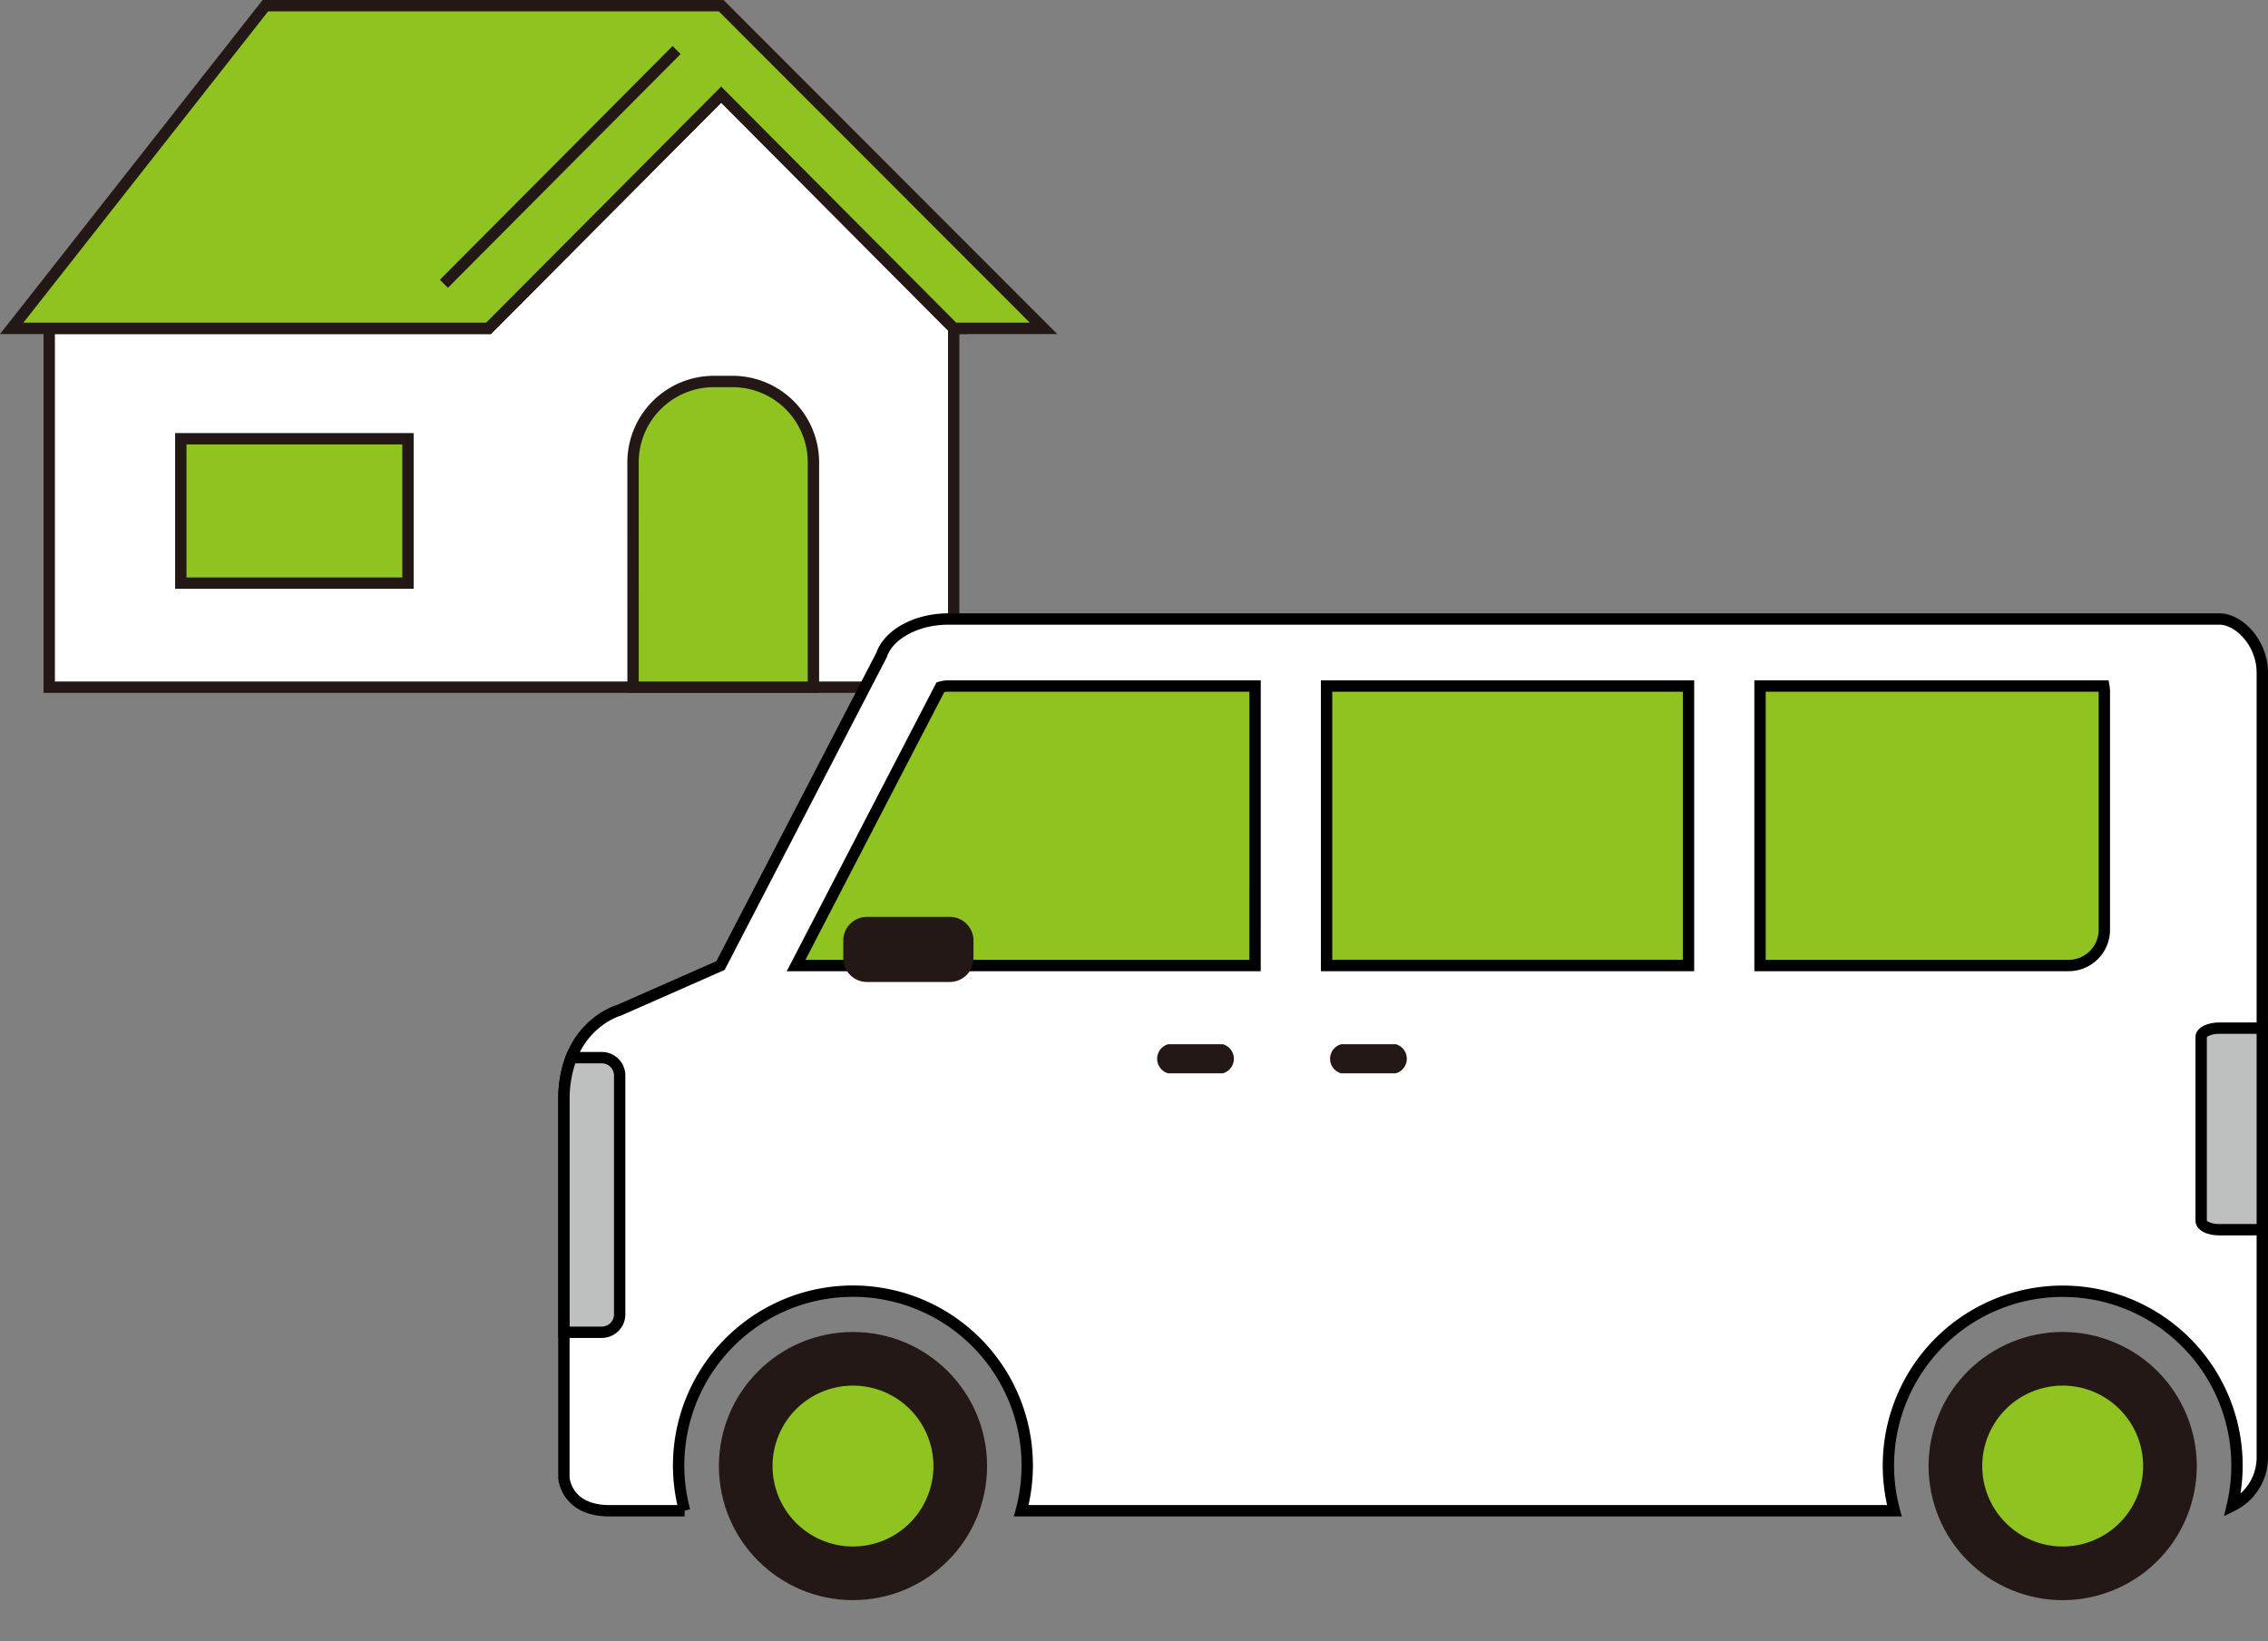
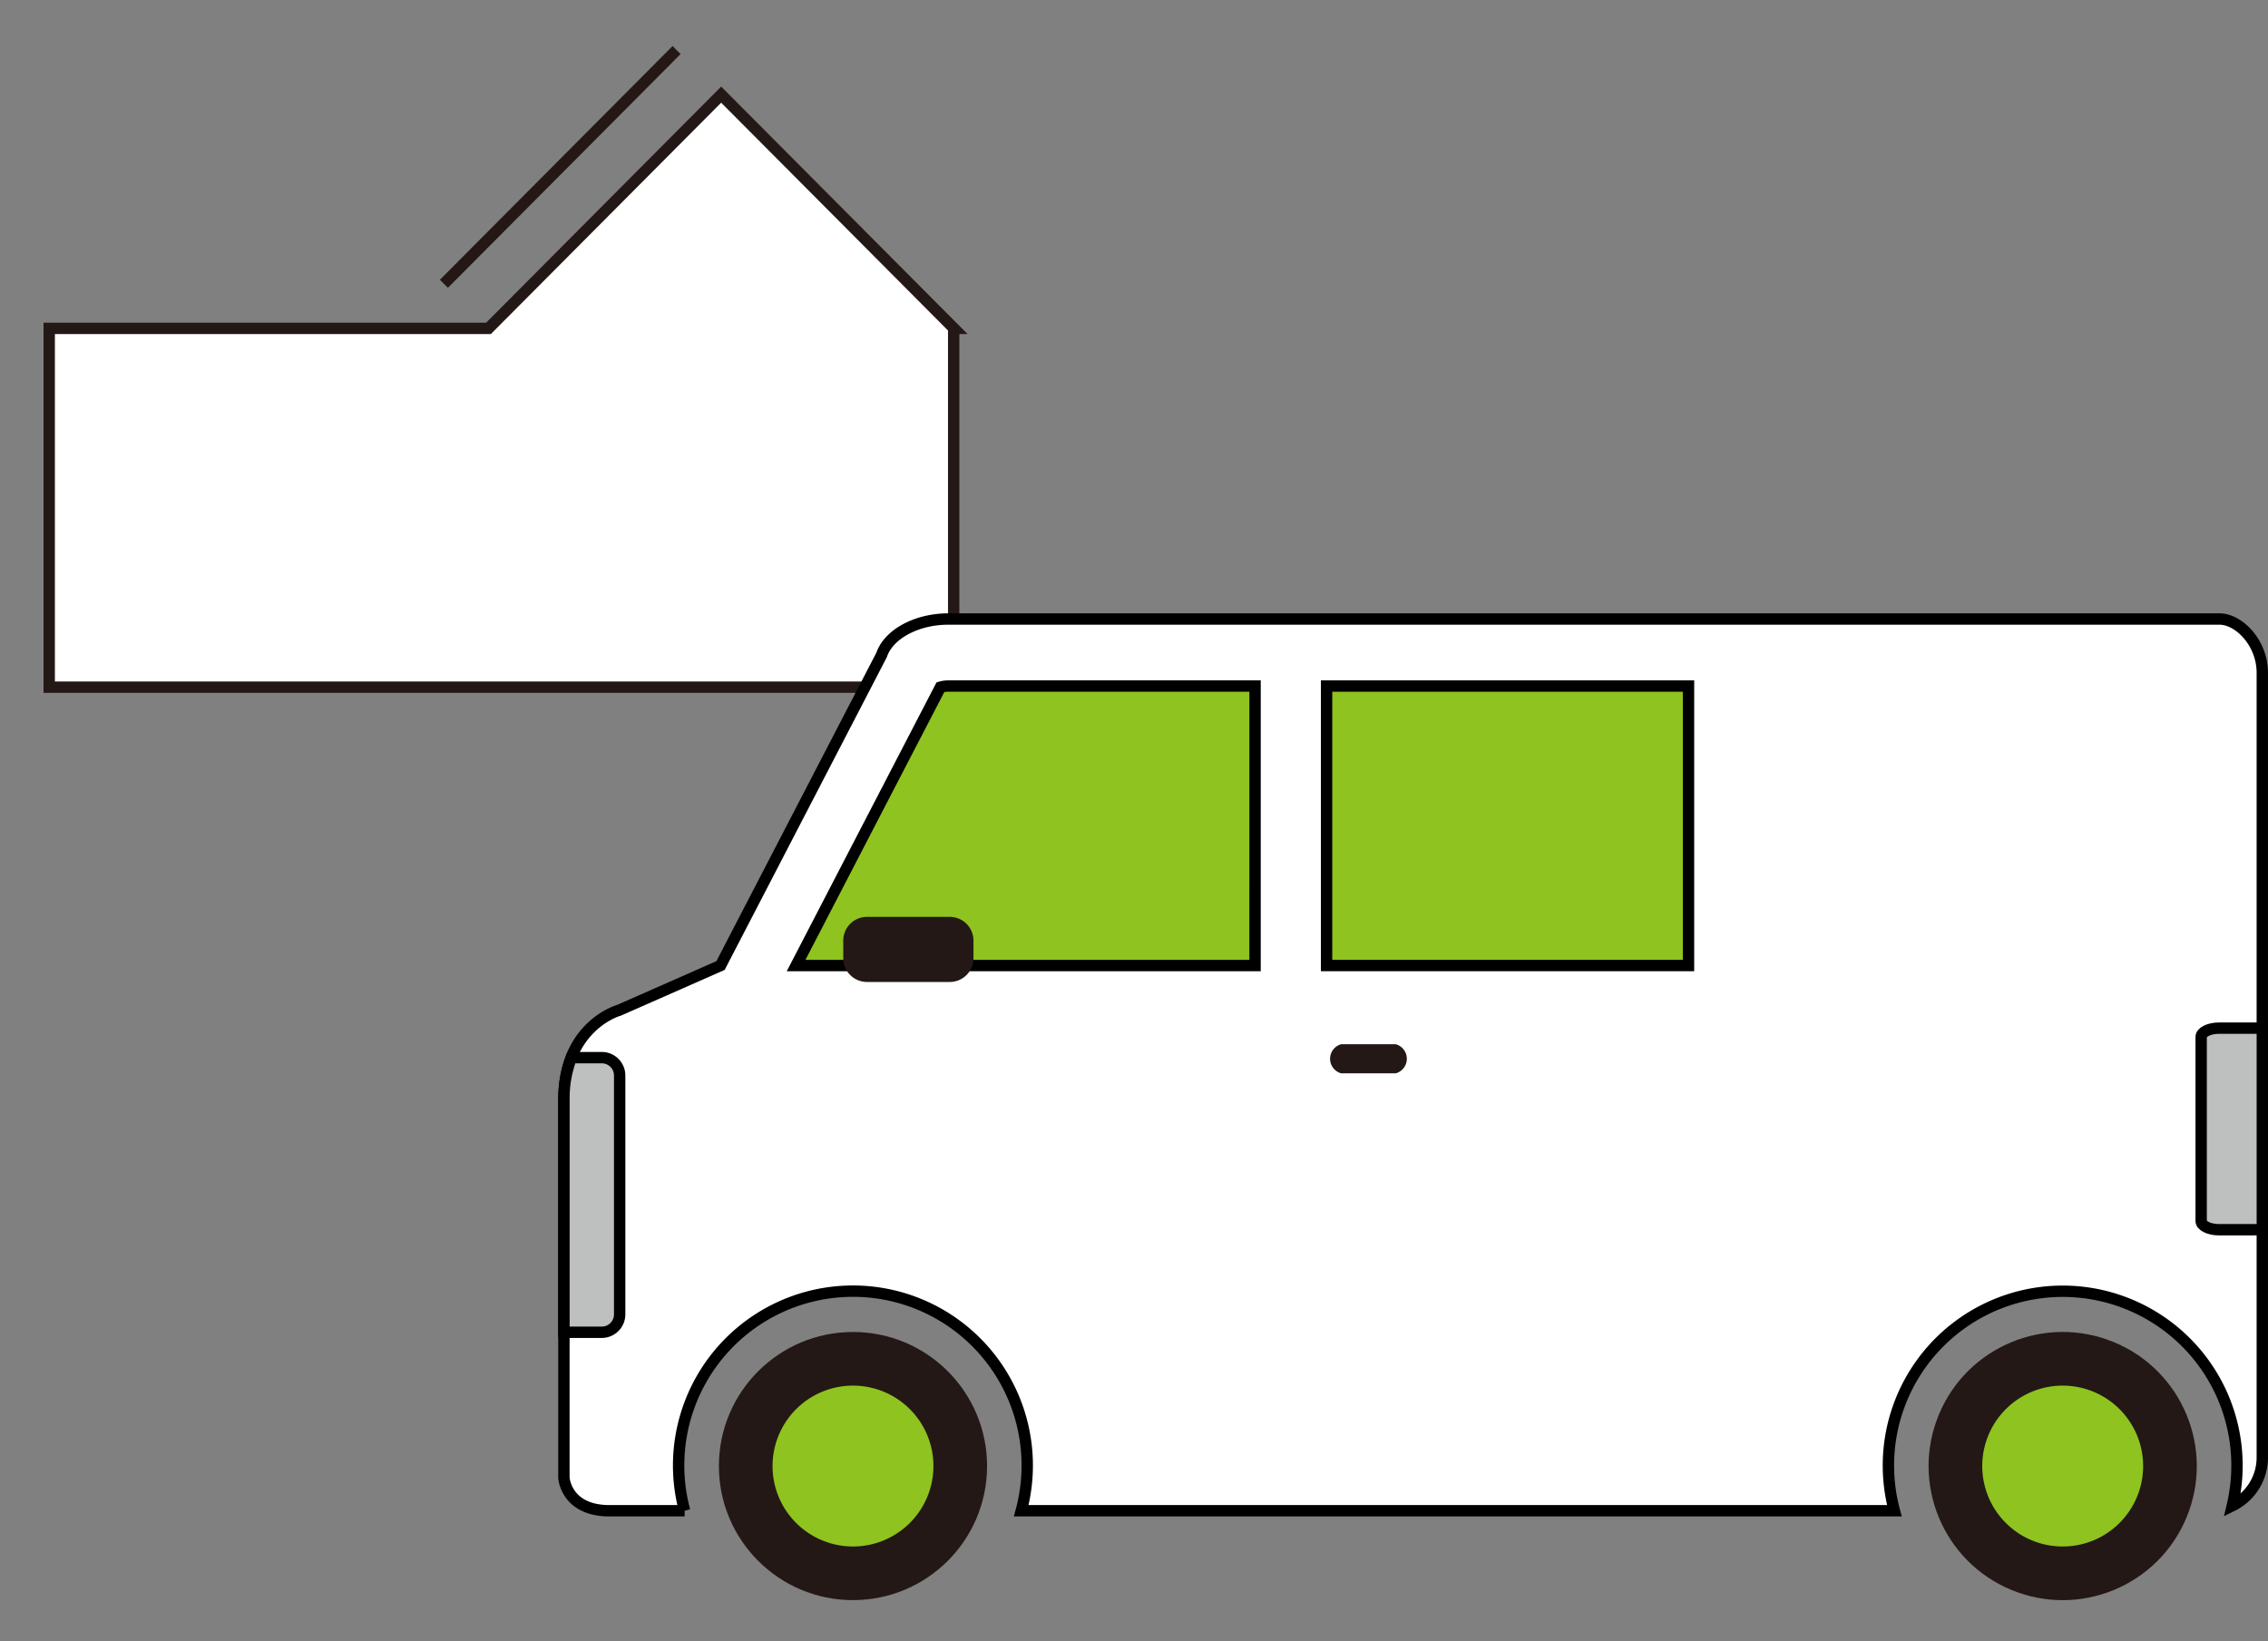
<svg xmlns="http://www.w3.org/2000/svg" width="199.668" height="144.5" viewBox="0 0 199.668 144.5">
  <rect x="0" y="0" width="199.668" height="144.5" fill="#808080" stroke="none" />
  <g id="グループ_3702" data-name="グループ 3702" transform="translate(-149.35 -1639.5)">
    <g id="グループ_3699" data-name="グループ 3699" transform="translate(150.379 1640)">
      <g id="グループ_3701" data-name="グループ 3701" transform="translate(0 0)">
        <g id="グループ_3700" data-name="グループ 3700">
          <path id="パス_5639" data-name="パス 5639" d="M98.9,139.478v31.589h79.626V139.478h.019L158.057,118.9l-20.486,20.58Z" transform="translate(-95.596 -111.067)" fill="#fff" stroke="#231815" stroke-miterlimit="10" stroke-width="1" />
-           <path id="パス_5640" data-name="パス 5640" d="M79,77,56.666,105.411H98.641l20.486-20.58,20.486,20.58h7.894L119.127,77H79Zm32.367,40.187a7.124,7.124,0,0,1,7.1-7.1h1.682a7.124,7.124,0,0,1,7.1,7.1V137H111.37Zm-39.813-2.056h20v12.71h-20Z" transform="translate(-56.666 -77)" fill="#8fc31f" stroke="#231815" stroke-miterlimit="10" stroke-width="1" />
        </g>
        <line id="線_1319" data-name="線 1319" y1="20.58" x2="20.486" transform="translate(38.05 3.906)" fill="#f9e258" stroke="#231815" stroke-miterlimit="10" stroke-width="1" />
      </g>
    </g>
    <g id="グループ_3698" data-name="グループ 3698" transform="translate(126.816 1580.597)">
      <path id="パス_5626" data-name="パス 5626" d="M221.7,187.193V118.125c0-2.607-2.043-4.722-3.776-4.722h-111.9c-2.78,0-5.252,1.322-5.877,3.163l-14.18,27.346-8.926,3.935s-4.862,1.325-4.862,7.869v33.3s.168,2.9,4.019,2.9h6.609a15.345,15.345,0,1,1,29.634,0H189.31a15.344,15.344,0,1,1,29.748-.442A4.734,4.734,0,0,0,221.7,187.193Z" transform="translate(0 0)" fill="#fff" stroke="#000" stroke-width="1" />
      <path id="パス_5632" data-name="パス 5632" d="M242.41,172.343V154.6H238.6c-.869,0-1.574.346-1.574.773v16.2c0,.428.7.774,1.574.774Z" transform="translate(-20.708 -5.175)" fill="#bebfbf" stroke="#000" stroke-width="1" />
      <path id="パス_5633" data-name="パス 5633" d="M77.087,180.169V159.143a1.574,1.574,0,0,0-1.574-1.574h-2.68a10,10,0,0,0-.649,3.7v20.479h3.329A1.574,1.574,0,0,0,77.087,180.169Z" transform="translate(0 -5.548)" fill="#bebfbf" stroke="#000" stroke-width="1" />
      <path id="パス_5627" data-name="パス 5627" d="M135.963,120.153h-27a2.386,2.386,0,0,0-.7.1c-.1.19-9.159,17.662-12.709,24.51h40.407Z" transform="translate(-2.936 -0.848)" fill="#8fc31f" stroke="#000" stroke-width="1" />
      <circle id="楕円形_519" data-name="楕円形 519" cx="11.804" cy="11.804" r="11.804" transform="translate(85.824 176.176)" fill="#231815" />
      <circle id="楕円形_520" data-name="楕円形 520" cx="11.804" cy="11.804" r="11.804" transform="translate(188.704 194.369) rotate(-67.5)" fill="#231815" />
      <path id="パス_5628" data-name="パス 5628" d="M107.349,197.677a7.082,7.082,0,1,0-7.082,7.082A7.083,7.083,0,0,0,107.349,197.677Z" transform="translate(-2.638 -9.697)" fill="#8fc31f" />
      <path id="パス_5629" data-name="パス 5629" d="M229.149,197.677a7.082,7.082,0,1,0-7.082,7.082A7.082,7.082,0,0,0,229.149,197.677Z" transform="translate(-17.94 -9.697)" fill="#8fc31f" />
      <path id="長方形_2744" data-name="長方形 2744" d="M2.088,0H9.374a2.089,2.089,0,0,1,2.089,2.089V3.643A2.088,2.088,0,0,1,9.375,5.732H2.089A2.089,2.089,0,0,1,0,3.643V2.088A2.088,2.088,0,0,1,2.088,0Z" transform="translate(96.773 139.628)" fill="#231815" />
-       <path id="パス_5630" data-name="パス 5630" d="M137.686,158.783a1.33,1.33,0,0,0,0-2.565h-4.8a1.33,1.33,0,0,0,0,2.565Z" transform="translate(-7.503 -5.379)" fill="#231815" />
      <path id="パス_5631" data-name="パス 5631" d="M155.1,158.783a1.33,1.33,0,0,0,0-2.565h-4.8a1.33,1.33,0,0,0,0,2.565Z" transform="translate(-9.691 -5.379)" fill="#231815" />
      <path id="パス_5634" data-name="パス 5634" d="M180.832,120.153H148.968V144.76h31.864Z" transform="translate(-9.646 -0.848)" fill="#8fc31f" stroke="#000" stroke-width="1" />
-       <path id="パス_5635" data-name="パス 5635" d="M222.923,141.612V120.561a3,3,0,0,0-.045-.408H192.61V144.76h27.165A3.148,3.148,0,0,0,222.923,141.612Z" transform="translate(-15.129 -0.848)" fill="#8fc31f" stroke="#000" stroke-width="1" />
    </g>
  </g>
</svg>